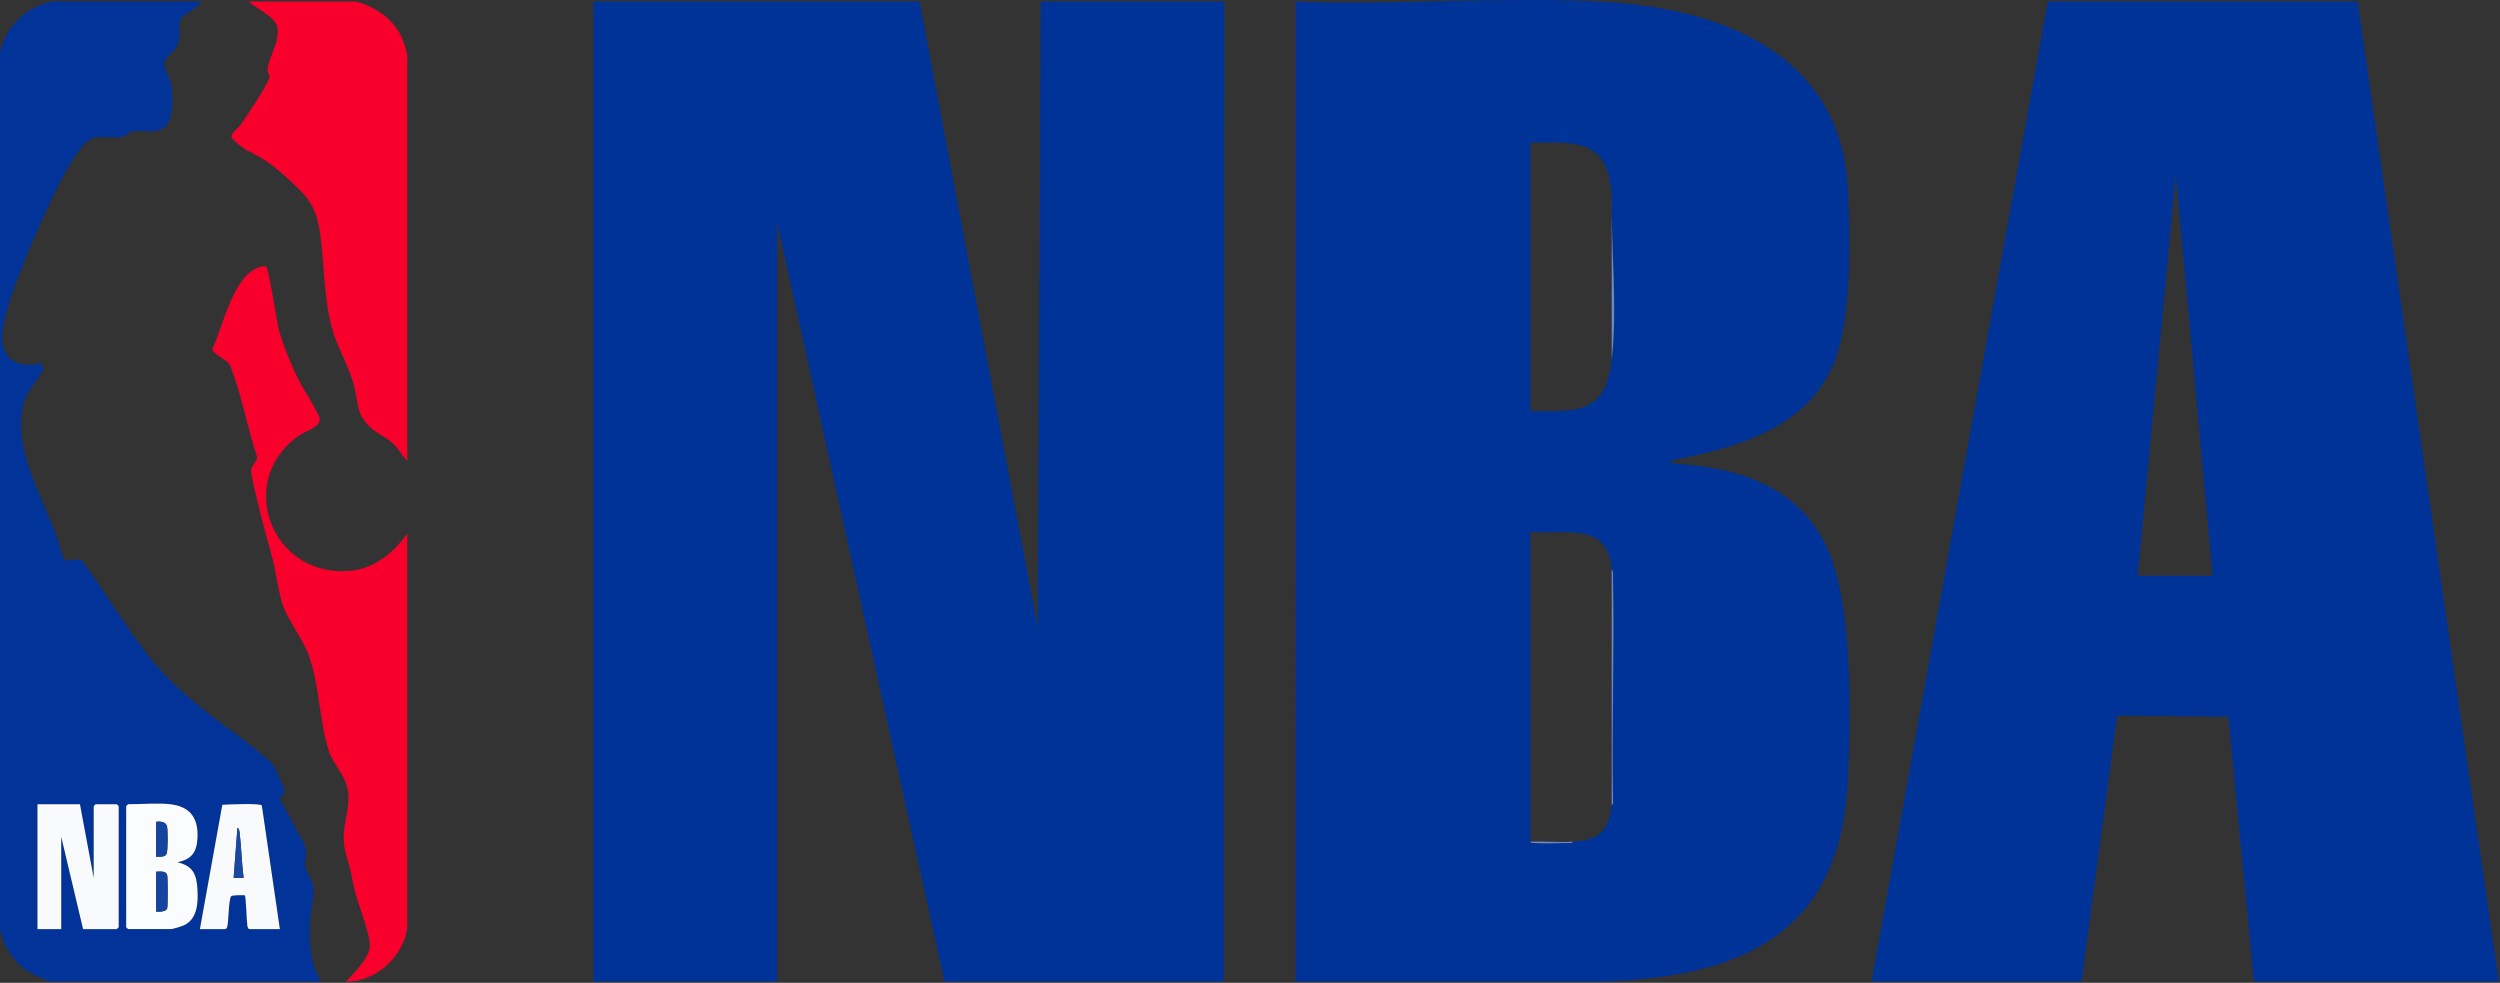
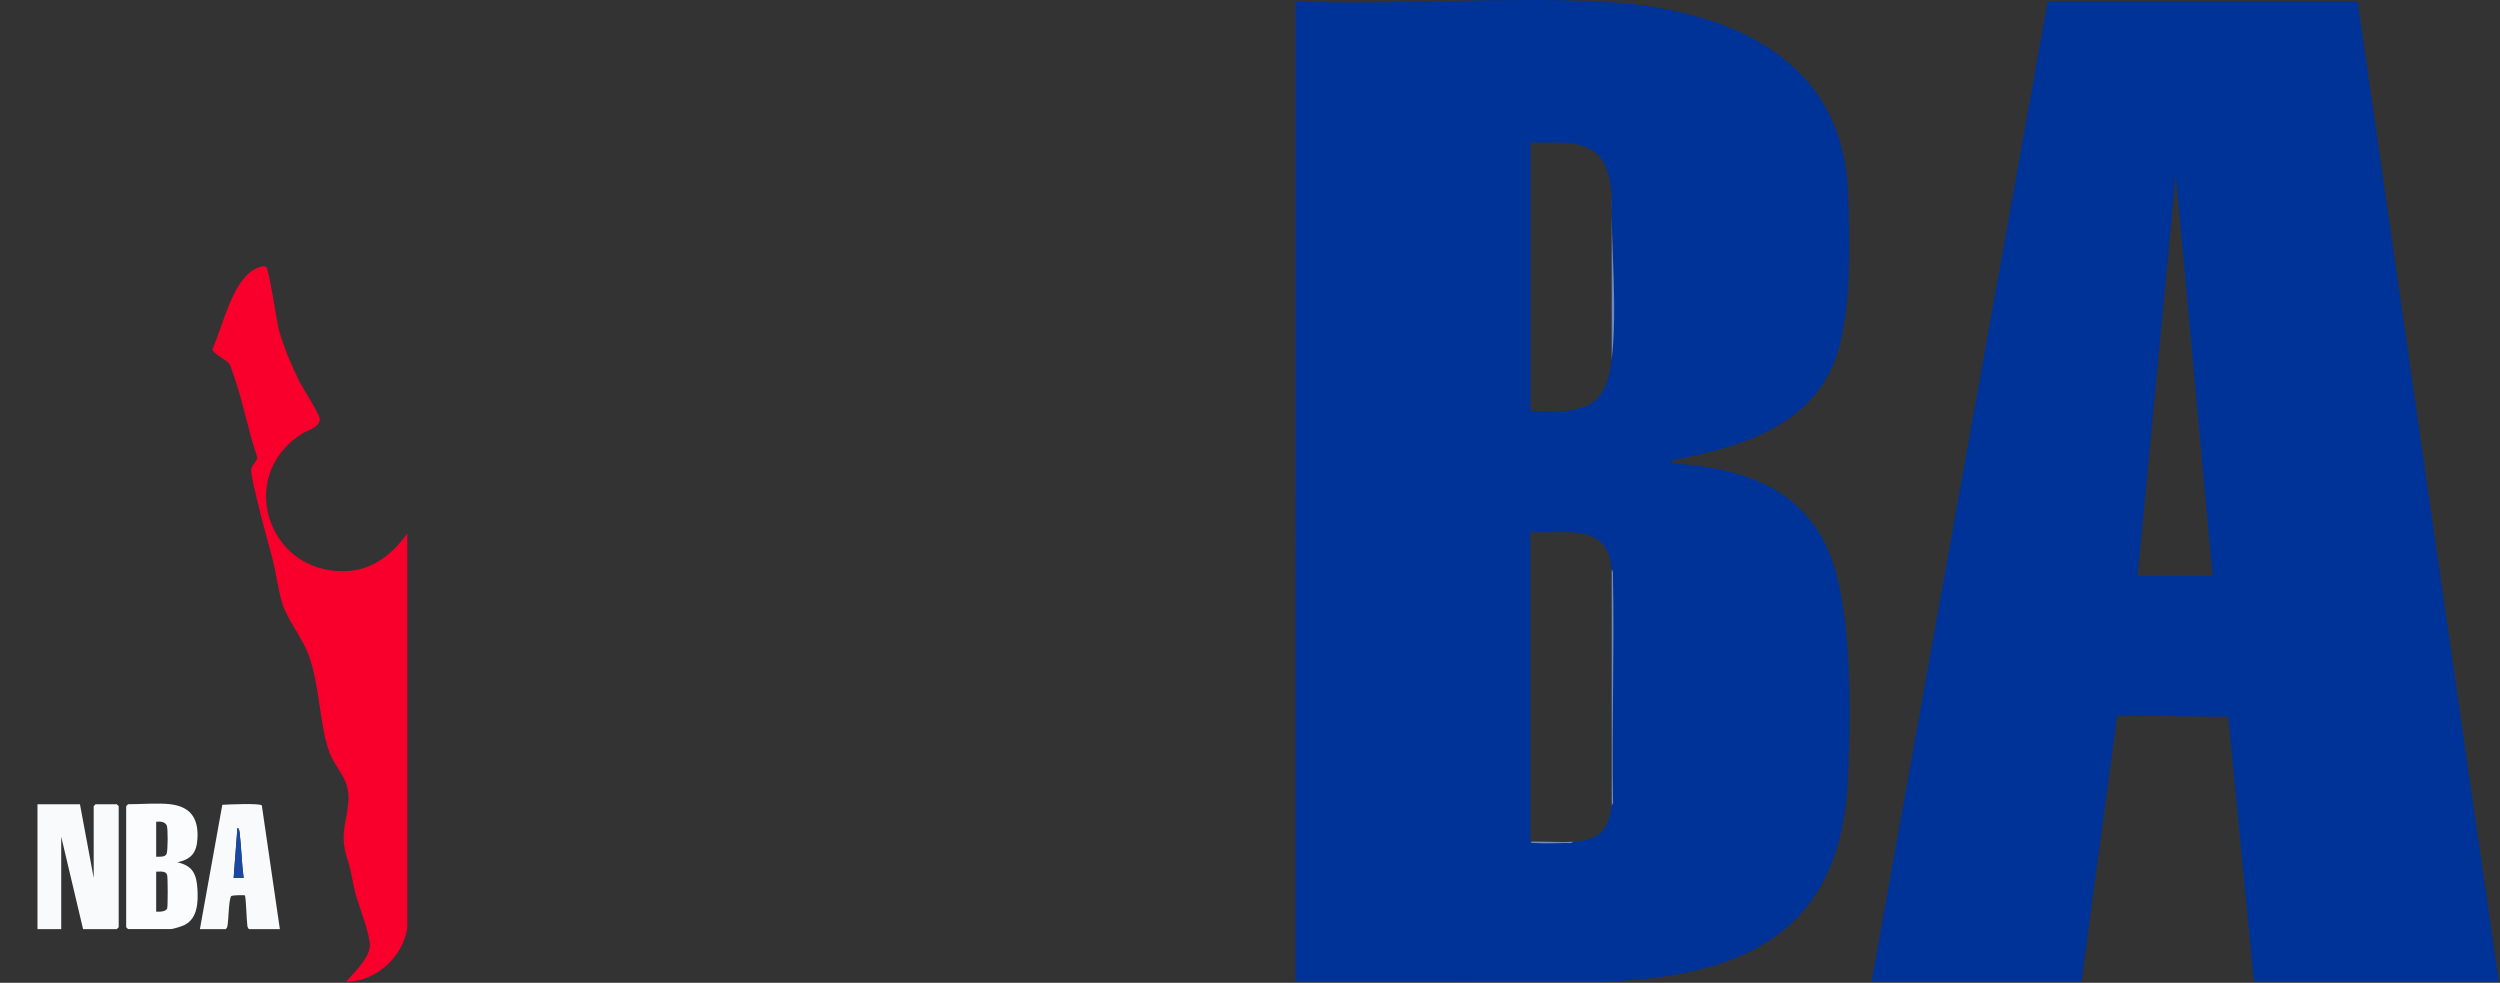
<svg xmlns="http://www.w3.org/2000/svg" id="Layer_2" data-name="Layer 2" viewBox="0 0 1689.39 664.13">
  <rect x="0" y="0" width="1689.39" height="664.13" fill="#333333" stroke="none" />
  <defs>
    <style>
      .cls-1 {
        fill: #013399;
      }

      .cls-2 {
        fill: #003398;
      }

      .cls-3 {
        fill: #f9002c;
      }

      .cls-4 {
        fill: #f9fafc;
      }

      .cls-5 {
        fill: #1a47a2;
      }

      .cls-6 {
        fill: #1543a0;
      }

      .cls-7 {
        fill: #fbfcfd;
      }

      .cls-8 {
        fill: #6b89c3;
      }
    </style>
  </defs>
  <g id="Layer_1-2" data-name="Layer 1">
    <g id="lBfryW.tif">
      <g>
-         <polygon class="cls-2" points="621.39 1.04 701.17 423.71 703.28 1.04 827.39 1.04 826.97 663.29 638.27 663.29 525.14 150.37 525.14 663.29 401.03 663.29 401.03 1.04 621.39 1.04" />
        <path class="cls-2" d="M1080.67,1.04c80.72,3.94,163.37,34.07,168.05,126.92,1.62,32.14,2.6,85.18-8.47,114.79-17.39,46.52-66.36,59.83-110.63,68.32l.5,2.12c44.3,2.63,86.11,15.07,105.19,58.47,16.89,38.42,15.43,113.6,13.35,156.21-5,102.59-70.68,131.93-164.16,135.45l-209-.04V1.04c67.69,2.46,137.74-3.29,205.16,0ZM1034.24,277.75c32.13.58,50.66,1.74,54.88-34.59,4.08-35.16-.61-76.58,0-112.2-1.86-16.45-5.42-29.78-23.6-33.37-10.28-2.03-20.85-.97-31.28-1.22v181.38ZM1034.24,568.8c.57,1.16,1.83.82,2.88.89,6.53.47,14.51.05,21.19-.03,1.43-.02,3.75.54,4.63-.86,17.83-1.05,23.8-7.23,26.17-24.47.05-.37,1.4-1.74.91-2.85-.89-50.64.97-101.36-.04-151.99-.03-1.6.39-3.28-.87-4.61-2.21-32.25-31.46-23.89-54.88-25.31v209.22Z" />
        <path class="cls-2" d="M1593.15,1.04l95.4,662.24h-165.48l-17.25-178.9-75.13-.84-24.13,179.74h-141.84L1383.77,1.04h209.38ZM1495.21,389.11l-24.91-270.81-25.75,270.81h50.66Z" />
-         <path class="cls-1" d="M135.93,1.04c-1.69,4.17-12.51,8.73-13.92,11.82-1.48,3.25.15,11.55-1.71,16.86-1.76,5.03-8.54,8.5-9.25,12.57-.56,3.25,3.61,10.44,4.41,14.22,1.58,7.44,1.92,22.39-3.17,28.49-5.46,6.55-17.49,2.05-23.9,3.96-1.59.48-1.97,2.51-4.43,3.16-6.37,1.68-15.82-.39-20.88,1.07-9.88,2.84-24.19,32.86-28.61,42.27C24.27,157.13,5.13,200.05,1.89,222.7c-2.19,15.32,5.19,25.34,21.28,23.8,1.41-.14,3.1-1.57,3.44-1.54.4.03,2.7,3.33,2.81,3.9.36,1.84-11.25,16.13-12.81,21.45-9,30.71,10.5,62.59,21.16,90.75,1.22,3.22,4.43,15.53,5.69,17.09,1.84,2.28,10.16-2.48,12.71,1.64,15.24,20.85,28.38,43.36,44.32,63.7,11.29,14.4,22.69,24.3,36.71,35.87,8.91,7.34,44.27,31.96,48.15,38.78.89,1.57,6.87,14.93,6.95,15.79.2,2.24-3.38,4.48-3.03,6.46l15.49,28.38c2.88,6.46,2.27,7.22,1.41,13.31-.94,6.61,5.43,12.87,5.79,18.38.39,5.99-2.27,16.16-2.58,22.77-.66,13.8.23,28.03,7.59,40.06H35.04c-2.14,0-11.58-4.12-13.94-5.47-11.31-6.42-17.55-16.83-21.09-29.12V35.63C4.1,17.68,16.83,5.41,34.62,1.04h101.31ZM54.03,543.49h-28.71v84.36h16.04v-62.43l14.77,62.43h22.8c.09,0,1.27-1.18,1.27-1.27v-81.83c0-.09-1.18-1.27-1.27-1.27h-14.35c-.09,0-1.27,1.18-1.27,1.27v48.51l-9.29-49.77ZM115.24,543.49c-8.21-.97-20.03,0-28.71,0-.09,0-1.27,1.18-1.27,1.27v81.83c0,.09,1.18,1.27,1.27,1.27h28.71c1.75,0,7.93-1.94,9.75-2.91,8.48-4.54,8.91-15.11,8.44-23.7-.55-10.22-2.92-16.14-13.56-18.52,9.43-2.14,12.96-6.35,13.54-15.99.8-13.3-4.37-21.6-18.18-23.23ZM189.12,627.86l-12.19-83.57c-1.11-1.64-23.08-.68-26.7-.43l-15.14,84h17.31c.3,0,1-.93,1.14-1.4,1.08-4.44.82-17.58,2.62-20.84.43-.77,8.99-.88,9.32-.53.76.8,1.18,17.75,1.69,20.66.12.7.69,2.11,1.27,2.11h20.68Z" />
-         <path class="cls-3" d="M240.62,1.04c13.67,3.65,26.42,12.63,31.65,26.17.86,2.24,2.97,8.53,2.97,10.53v273.76c-3.69-3.79-6.19-8.63-10.12-12.24s-10.19-6.19-13.98-9.65c-11.08-10.12-8.48-16.48-11.98-29.37-3.62-13.32-11.6-26.01-15-39-5.77-21.98-4.74-44.2-8.26-65.99-2.77-17.17-9.34-23.62-21.69-34.84-9.35-8.49-16.25-13.6-27.51-18.91-1.65-.78-9.75-7.07-10.16-8.47-.89-3.07,3.97-5.92,5.56-8.06,3.85-5.19,18.54-27.47,19.95-32.44.54-1.93-1.57-3.24-1.21-6.11,1.13-8.84,8.2-17.48,6.55-28.02-1.1-7.02-14.4-12.71-19.36-17.35h72.61Z" />
        <path class="cls-3" d="M275.23,626.59c-2.19,19.42-21.58,37.32-41.37,36.69,5.16-5.73,15.82-15.91,16.08-24.06.28-8.57-8.81-29.72-10.81-39.83-1.71-8.67-1.99-11.18-4.66-19.81-5.12-16.55-.02-23.36.97-38.3,1.03-15.54-8.96-21.56-13.18-33.86-6.46-18.84-6.16-44.28-13.69-64.77-4.24-11.52-14.32-23.85-17.72-34.6-2.84-8.96-4.15-20.32-6.53-29.75-3.22-12.72-7.12-25.3-9.99-38.11-1.21-5.4-4.59-17.76-4.6-22.49,0-3.13,4.35-6.14,4.05-8.93-6.31-18.4-9.84-38.83-16.51-56.99-.58-1.57-1.59-4.9-2.42-6.02-2.13-2.86-11.05-6.64-11.35-9.8,7.39-15.42,14.18-51.9,33.57-55.92.98-.2,1.89-.39,2.79.22,1.86,1.27,7.14,37.1,8.65,42.83,2.65,10.04,8.74,24.45,13.38,33.87,2.35,4.78,14.2,23.04,14.18,26.28-.03,5.57-8.28,7.48-12.02,9.86-46.31,29.43-21.47,98.28,33.5,92.53,15.85-1.66,28.99-12.63,37.67-25.2v266.16Z" />
        <path class="cls-8" d="M1089.11,544.34v-159.44c1.26,1.33.84,3,.87,4.61,1.01,50.62-.85,101.35.04,151.99.5,1.11-.85,2.48-.91,2.85Z" />
        <path class="cls-8" d="M1089.11,243.16v-112.2c-.61,35.62,4.08,77.05,0,112.2Z" />
        <path class="cls-8" d="M1062.94,568.8c-.88,1.4-3.2.84-4.63.86-6.69.08-14.67.51-21.19.03-1.05-.08-2.31.26-2.88-.89,9.47-.41,19.27.56,28.71,0Z" />
        <path class="cls-4" d="M54.03,543.49l9.29,49.77v-48.51c0-.09,1.18-1.27,1.27-1.27h14.35c.09,0,1.27,1.18,1.27,1.27v81.83c0,.09-1.18,1.27-1.27,1.27h-22.8l-14.77-62.43v62.43h-16.04v-84.36h28.71Z" />
        <path class="cls-7" d="M115.24,543.49c13.81,1.64,18.98,9.94,18.18,23.23-.58,9.64-4.12,13.86-13.54,15.99,10.64,2.38,13,8.3,13.56,18.52.47,8.6.03,19.16-8.44,23.7-1.82.97-8,2.91-9.75,2.91h-28.71c-.09,0-1.27-1.18-1.27-1.27v-81.83c0-.09,1.18-1.27,1.27-1.27,8.68,0,20.49-.97,28.71,0ZM105.53,555.3v23.62c2.04-.04,6.04.48,7.04-1.88.91-2.16,1-17.2.12-19.19-1.19-2.7-4.62-2.82-7.16-2.55ZM105.53,616.04c2.13.15,6.65.17,7.46-2.25.47-1.4.44-20.88-.03-22.47-.89-3.04-4.93-2.27-7.43-2.28v27Z" />
        <path class="cls-4" d="M189.12,627.86h-20.68c-.58,0-1.15-1.4-1.27-2.11-.51-2.91-.93-19.86-1.69-20.66-.33-.34-8.89-.24-9.32.53-1.8,3.26-1.54,16.4-2.62,20.84-.14.47-.84,1.4-1.14,1.4h-17.31l15.14-84c3.62-.25,25.59-1.21,26.7.43l12.19,83.57ZM164.64,593.27c-1.34-9.87-1.48-19.96-2.63-29.85-.1-.89-.34-3.96-1.58-3.89l-2.55,33.74h6.76Z" />
-         <path class="cls-6" d="M105.53,616.04v-27c2.5,0,6.54-.76,7.43,2.28.47,1.59.5,21.06.03,22.47-.81,2.41-5.33,2.4-7.46,2.25Z" />
-         <path class="cls-6" d="M105.53,555.3c2.53-.27,5.96-.15,7.16,2.55.88,1.99.79,17.03-.12,19.19-1,2.36-5,1.84-7.04,1.88v-23.62Z" />
        <path class="cls-5" d="M164.64,593.27h-6.76s2.55-33.74,2.55-33.74c1.25-.07,1.48,3,1.58,3.89,1.16,9.89,1.29,19.98,2.63,29.85Z" />
      </g>
    </g>
  </g>
</svg>